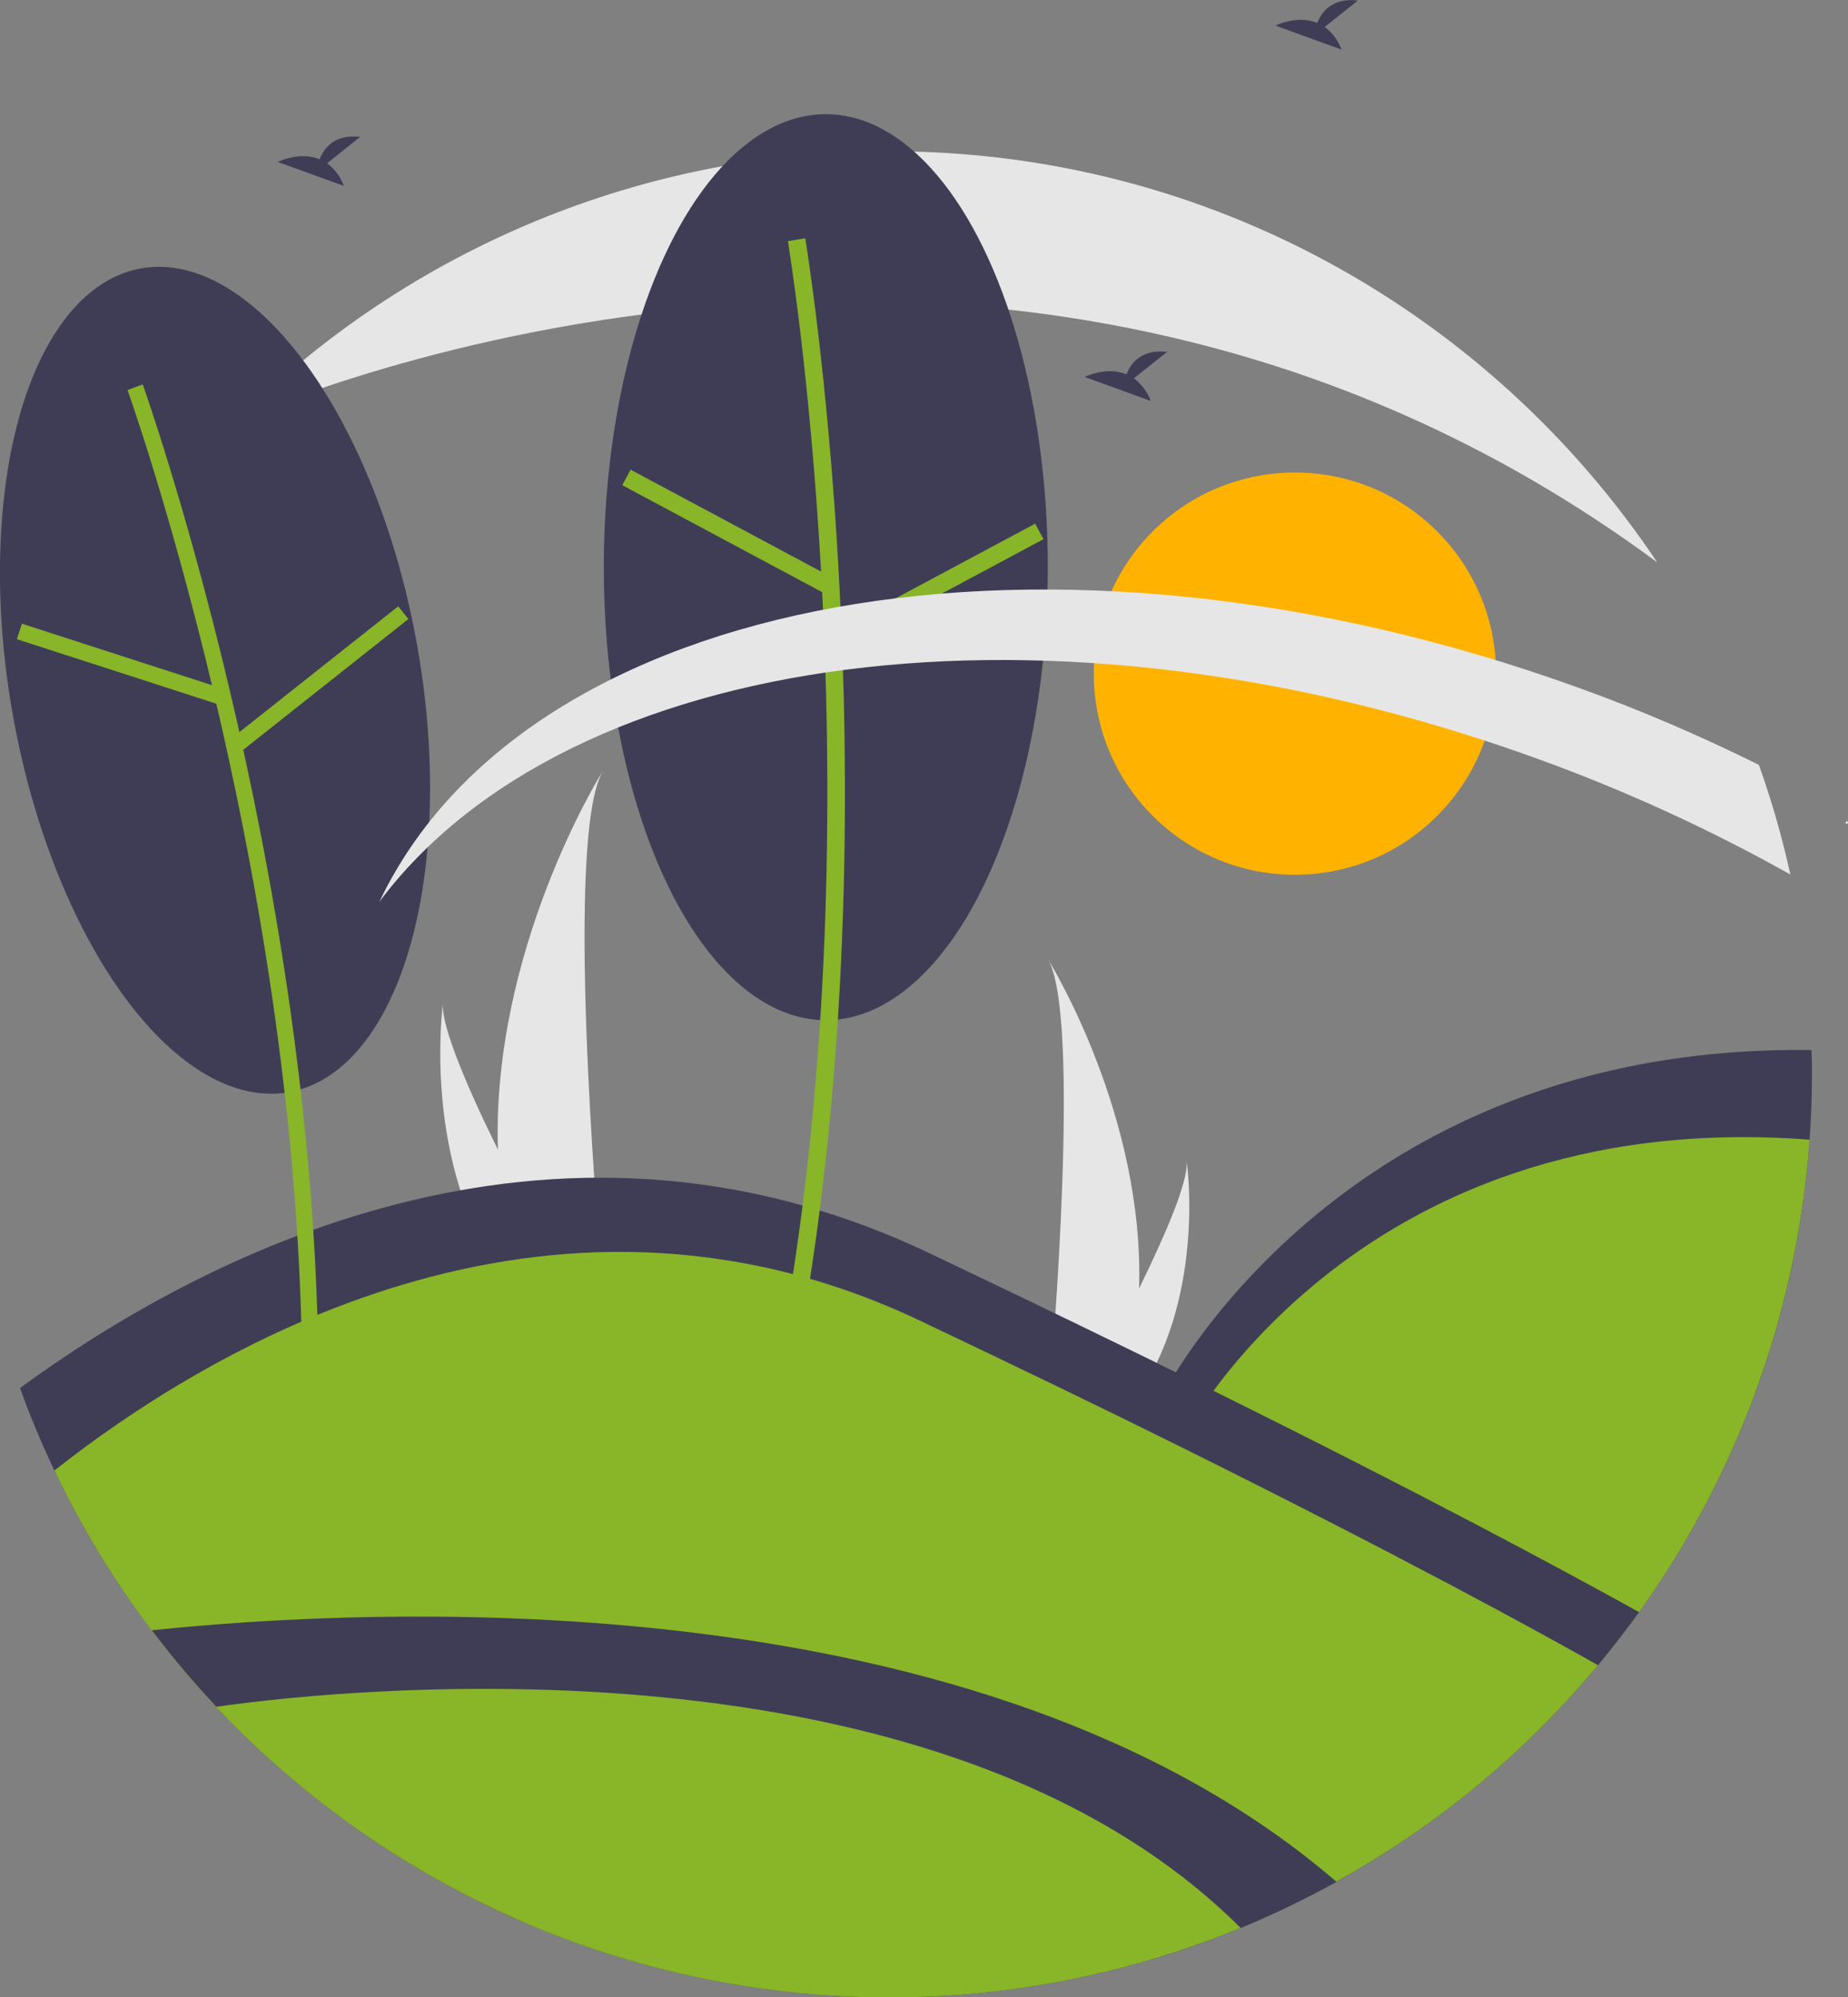
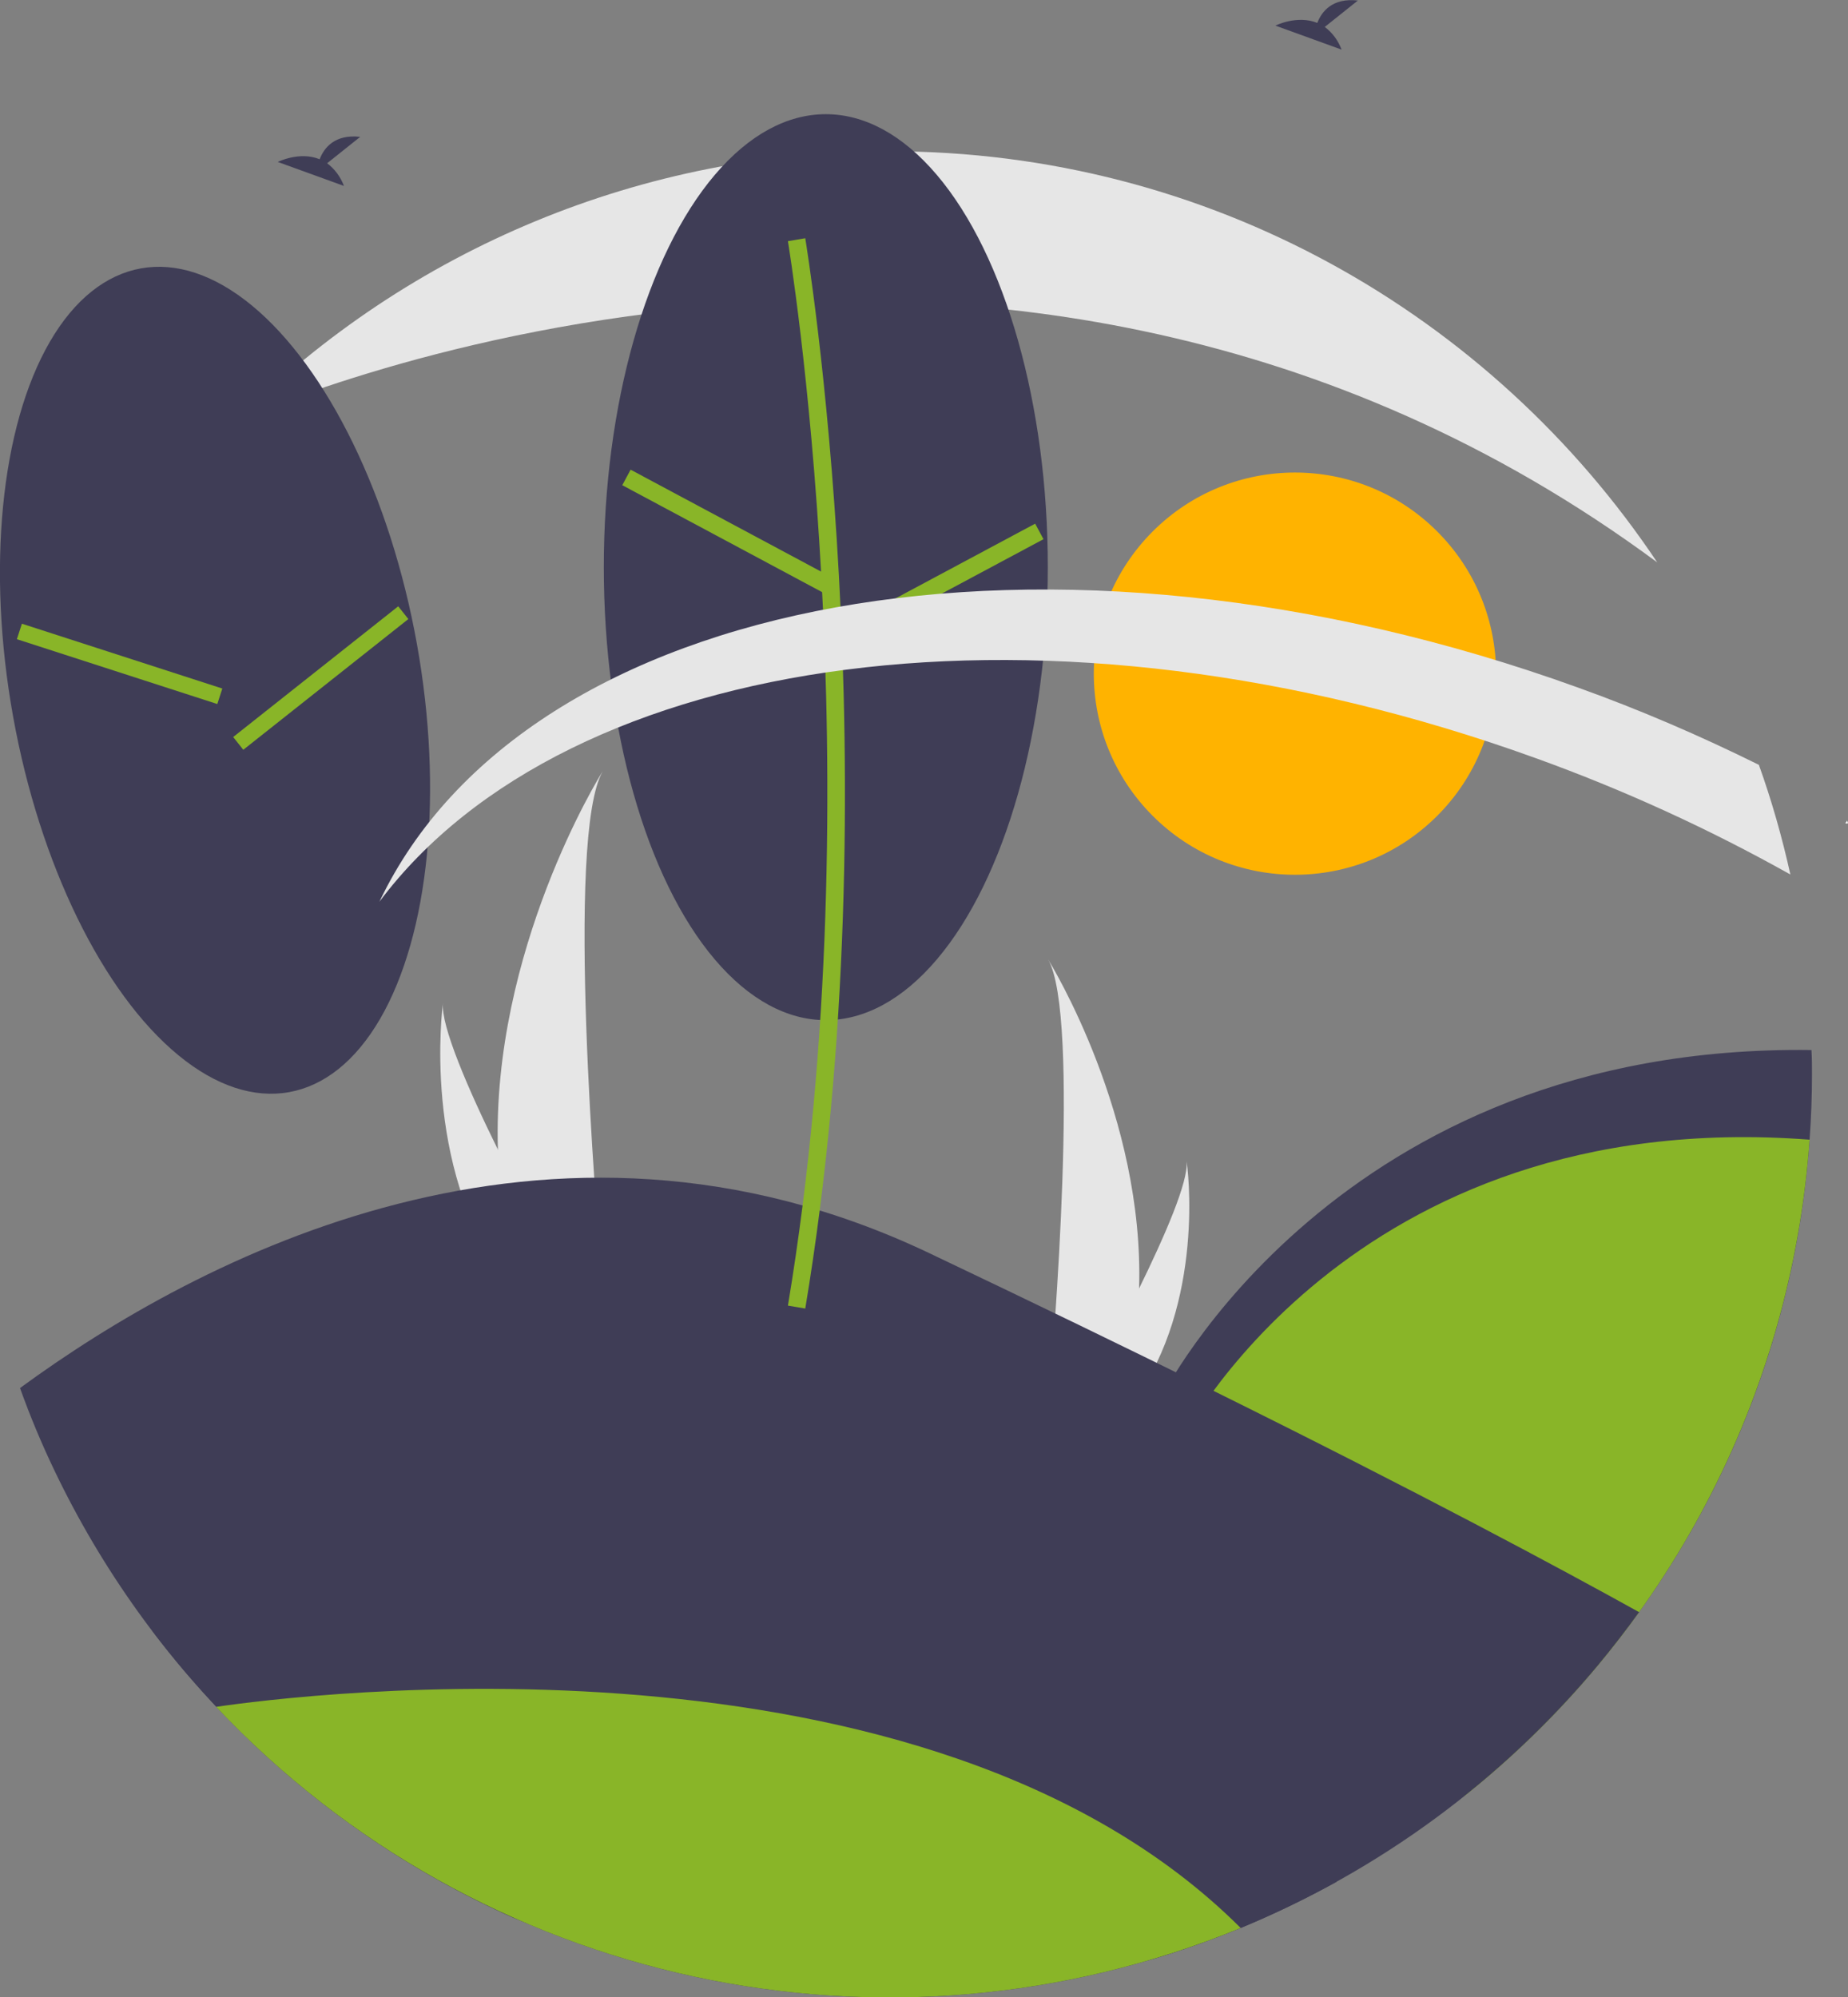
<svg xmlns="http://www.w3.org/2000/svg" id="a1f75fc3-9e42-4fc1-bde4-b430080f0daf" x="0px" y="0px" viewBox="0 0 692.6 748.7" style="enable-background:new 0 0 692.6 748.7;" xml:space="preserve">
  <rect x="0" y="0" width="692.6" height="748.7" fill="#808080" stroke="none" />
  <style type="text/css">
	.st0{fill:#FFB300;}
	.st1{fill:#FFFFFF;}
	.st2{fill:#E6E6E6;}
	.st3{fill:#3F3D56;}
	.st4{fill:#89B528;}
</style>
  <ellipse transform="matrix(0.707 -0.707 0.707 0.707 -36.37 417.174)" class="st0" cx="485.4" cy="252.5" rx="75.4" ry="75.4" />
  <path class="st1" d="M692.1,308.7c0.2,0,0.3-0.1,0.5-0.1c-0.1-0.3-0.2-0.6-0.3-1c-0.2,0.3-0.5,0.7-0.7,1L692.1,308.7z" />
  <path class="st2" d="M186.6,430.9c0.4,16.4,3.2,32.7,8.2,48.4c0.1,0.4,0.2,0.7,0.4,1.1h30.5c0-0.3-0.1-0.7-0.1-1.1  c-2-23.4-13.8-165.9,0.3-190.2C224.6,291,184.3,356.5,186.6,430.9z" />
  <path class="st2" d="M188.9,479.3c0.3,0.4,0.5,0.7,0.8,1.1h22.9c-0.2-0.3-0.4-0.7-0.6-1.1c-3.8-6.8-15-27.2-25.4-48.4  c-11.2-22.7-21.4-46.4-20.6-54.9C165.8,377.9,158.1,436.6,188.9,479.3z" />
  <path class="st2" d="M426.9,483.2c-0.4,14.3-2.8,28.5-7.1,42.2c-0.1,0.3-0.2,0.6-0.3,0.9h-26.6c0-0.3,0.1-0.6,0.1-0.9  c1.8-20.4,12-144.6-0.2-165.8C393.8,361.3,429,418.4,426.9,483.2z" />
  <path class="st2" d="M424.9,525.4c-0.2,0.3-0.5,0.6-0.7,0.9h-20c0.2-0.3,0.3-0.6,0.5-0.9c3.3-6,13.1-23.8,22.1-42.2  c9.7-19.8,18.7-40.4,17.9-47.9C445.1,437,451.8,488.2,424.9,525.4z" />
  <path class="st3" d="M122.6,61.2l12.4-9.9c-9.6-1.1-13.6,4.2-15.2,8.4c-7.5-3.1-15.7,1-15.7,1l24.8,9  C127.6,66.2,125.4,63.3,122.6,61.2z" />
  <path class="st3" d="M496.5,10.1l12.4-9.9c-9.6-1.1-13.6,4.2-15.2,8.4c-7.5-3.1-15.7,1-15.7,1l24.8,9  C501.5,15.1,499.3,12.2,496.5,10.1z" />
  <path class="st3" d="M679.1,402.7c0,8.2-0.3,16.4-0.9,24.5c-4.4,63.8-26.6,125.2-63.9,177.1c-4.9,6.8-10,13.4-15.4,19.9  c-13.9,16.7-29.4,32-46.2,45.8l-73.6-43.2l-44-102.7c0,0,65.6-132.9,243.8-130.5C679.1,396.7,679.1,399.7,679.1,402.7z" />
  <path class="st4" d="M678.2,427.2c-6.8,96.5-53.7,185.6-129.3,246L480.6,633l-39-91.1C441.6,542,504.8,414,678.2,427.2z" />
  <path class="st3" d="M614.3,604.3c-4.9,6.8-10,13.4-15.4,19.9c-36,43.2-82,77.1-134,98.5c-10.5,4.3-21.3,8.2-32.3,11.5  c-79.6,21.2-164,15.8-240.2-15.3c-75.5-33.7-136.4-93.2-172-167.7c-4.8-10-9.1-20.3-12.9-30.9c66.5-48.7,197.6-118.5,340.5-50.7  c39.5,18.8,74.8,35.9,105.9,51.3C532.7,559.9,585.1,588.1,614.3,604.3z" />
-   <path class="st4" d="M598.9,624.2c-122.5,146.8-340.9,166.6-487.7,44c-38.4-32-69.3-71.9-90.8-117C76,507.3,204.1,428.3,344.7,495  c36.2,17.2,68.5,32.8,96.9,46.9C524.4,583,575.4,610.9,598.9,624.2z" />
  <path class="st3" d="M500.9,705.4c-11.6,6.4-23.6,12.2-35.9,17.3c-41.8,17.2-86.7,26.1-131.9,26c-108.5,0-210.8-51-276.2-137.6  C139.5,602.5,367.9,590.7,500.9,705.4z" />
  <path class="st4" d="M465,722.7c-132.8,54.6-285.5,21.6-384-82.9C111.1,635.4,347.1,605,465,722.7z" />
  <path class="st2" d="M621.1,210.8L621.1,210.8C374,28.1,90.9,156.7,88.7,157.7v0c64.8-64.8,152.7-101.1,244.4-101  C453.2,56.6,559,117.9,621.1,210.8z" />
  <ellipse transform="matrix(0.984 -0.177 0.177 0.984 -43.961 18.359)" class="st3" cx="80.7" cy="255" rx="76.9" ry="156.9" />
-   <path class="st4" d="M119.3,509c-2.5-187.3-65.2-363.1-65.8-364.9l-5.7,2.1c0.6,1.7,63,176.6,65.4,362.9L119.3,509z" />
  <rect x="41.6" y="209.4" transform="matrix(0.308 -0.952 0.952 0.308 -205.832 214.708)" class="st4" width="6.1" height="78.9" />
  <rect x="80.7" y="251.1" transform="matrix(0.784 -0.621 0.621 0.784 -131.808 129.52)" class="st4" width="78.9" height="6.1" />
  <ellipse class="st3" cx="309.5" cy="212.6" rx="83.2" ry="169.8" />
  <path class="st4" d="M301.8,490.5c33.3-200,0.3-399.2,0-401.2l-6.5,1.1c0.3,2,33.1,200.2,0,399L301.8,490.5z" />
  <rect x="269" y="156.4" transform="matrix(0.472 -0.882 0.882 0.472 -31.692 345.312)" class="st4" width="6.6" height="85.3" />
  <rect x="309.1" y="216" transform="matrix(0.882 -0.472 0.472 0.882 -61.849 191.937)" class="st4" width="85.3" height="6.6" />
  <path class="st2" d="M671,327.8c-30.5-17.1-62.4-31.7-95.4-43.6c-182.1-65.9-362.8-40.5-433.4,53.8c55-115.6,251.3-151.9,449.4-80.2  c23.1,8.3,45.6,18,67.6,28.9C664,300.1,667.9,313.8,671,327.8z" />
-   <path class="st3" d="M425,141.8l12.4-9.9c-9.6-1.1-13.6,4.2-15.2,8.4c-7.5-3.1-15.7,1-15.7,1l24.8,9C430,146.9,427.8,144,425,141.8z  " />
</svg>